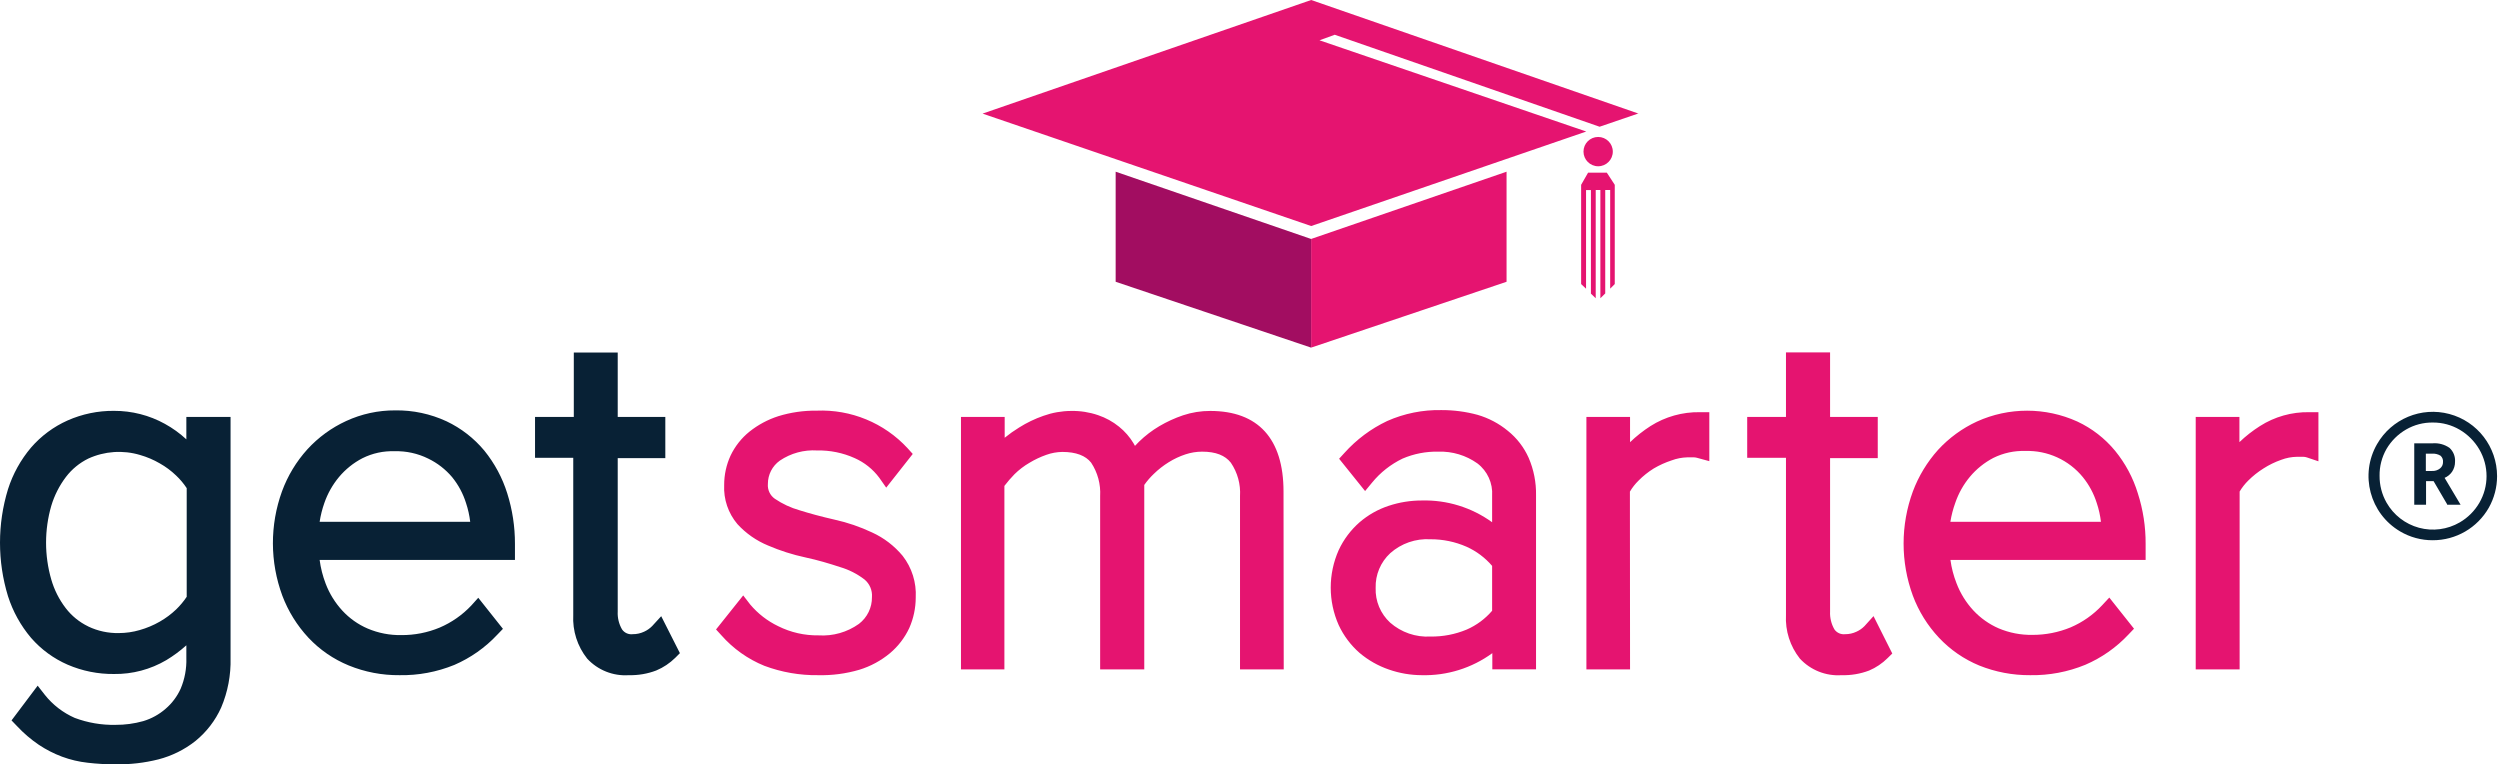
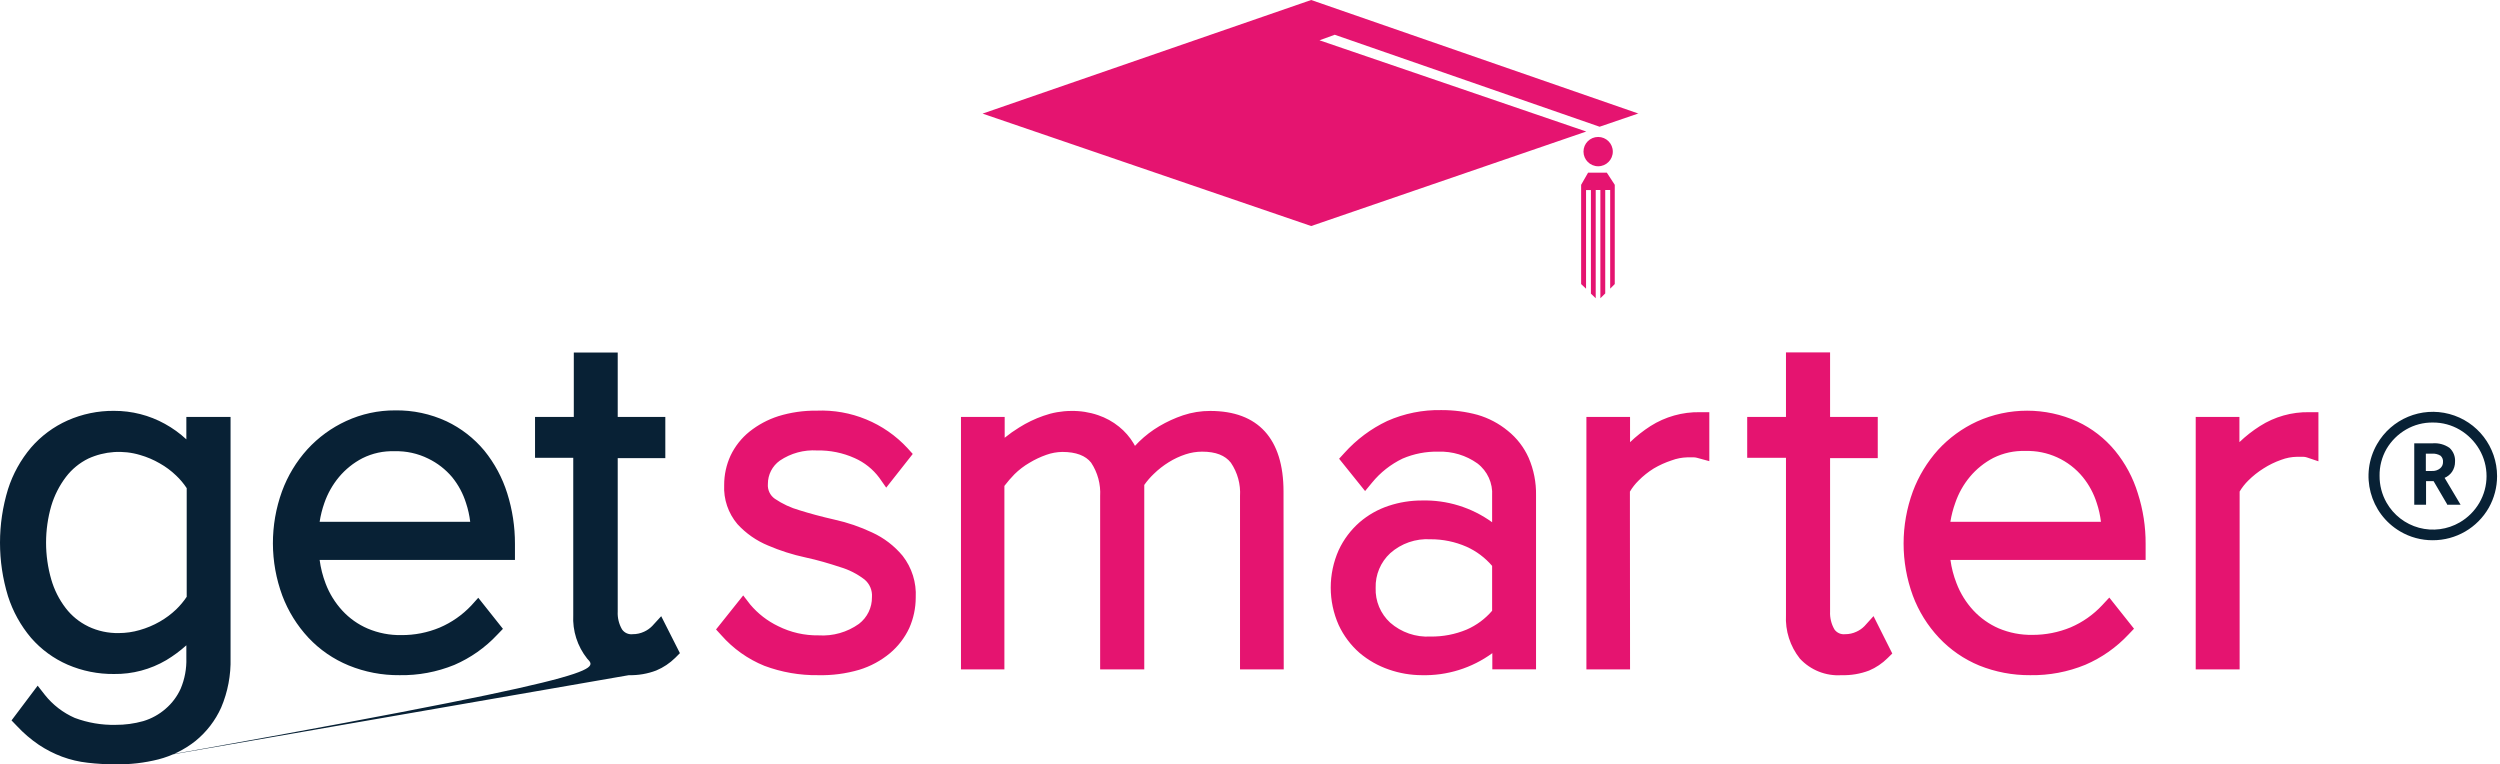
<svg xmlns="http://www.w3.org/2000/svg" width="157" height="48" viewBox="0 0 157 48">
  <g fill="none">
    <path fill="#E51470" d="M102.903,7.135 L82.342,0 L61.706,7.135 L82.342,14.195 L99.617,8.26 L82.865,2.531 L83.821,2.182 L100.455,7.959 L102.903,7.121 L102.903,7.135 Z M100.364,10.442 C100.872,10.442 101.284,10.03 101.284,9.521 C101.284,9.013 100.872,8.601 100.364,8.601 C99.855,8.601 99.443,9.013 99.443,9.521 C99.445,10.029 99.856,10.44 100.364,10.442 L100.364,10.442 Z M99.731,10.844 L99.295,11.607 L99.295,17.839 L99.604,18.131 L99.604,11.935 L99.91,11.935 L99.91,18.441 L100.211,18.729 L100.211,11.93 L100.503,11.93 L100.503,18.729 L100.809,18.428 L100.809,11.93 L101.119,11.93 L101.119,18.127 L101.407,17.839 L101.407,11.607 L100.909,10.844 L99.731,10.844 Z" />
-     <polygon fill="#E51470" points="94.612 17.695 94.612 10.783 82.337 15.007 82.337 21.831 94.612 17.695" />
-     <polygon fill="#A20D61" points="70.063 17.695 70.063 10.783 82.337 15.007 82.337 21.831 70.063 17.695" />
    <path fill="#E51470" d="M127.492,42.401 C126.398,42.409 125.313,42.203 124.298,41.795 C123.34,41.4 122.477,40.805 121.767,40.049 C121.051,39.287 120.493,38.389 120.127,37.409 C119.352,35.296 119.352,32.977 120.127,30.864 C120.488,29.9 121.027,29.012 121.715,28.246 C122.403,27.499 123.232,26.895 124.154,26.47 C126.156,25.565 128.45,25.565 130.451,26.47 C131.371,26.898 132.184,27.528 132.829,28.311 C133.474,29.1 133.959,30.007 134.256,30.982 C134.586,32.008 134.751,33.08 134.745,34.159 L134.745,35.162 L122.487,35.162 C122.555,35.663 122.683,36.154 122.867,36.624 C123.107,37.257 123.467,37.838 123.927,38.335 C124.374,38.815 124.914,39.198 125.516,39.46 C126.186,39.743 126.909,39.883 127.636,39.871 C128.46,39.873 129.275,39.713 130.036,39.399 C130.784,39.079 131.458,38.606 132.013,38.012 L132.463,37.527 L134.016,39.482 L133.671,39.844 C132.909,40.659 131.986,41.306 130.961,41.747 C129.862,42.199 128.681,42.422 127.492,42.401 Z M115.649,42.401 C114.664,42.467 113.702,42.084 113.031,41.359 C112.418,40.585 112.107,39.613 112.159,38.627 L112.159,28.748 L109.724,28.748 L109.724,26.182 L112.159,26.182 L112.159,22.132 L114.929,22.132 L114.929,26.182 L117.923,26.182 L117.923,28.769 L114.929,28.769 L114.929,38.4 C114.91,38.795 115.005,39.188 115.204,39.53 C115.357,39.745 115.615,39.858 115.876,39.827 C116.122,39.829 116.365,39.775 116.588,39.67 C116.775,39.585 116.945,39.467 117.089,39.321 L117.657,38.692 L118.835,41.04 L118.538,41.332 C118.206,41.662 117.813,41.926 117.382,42.109 C116.825,42.321 116.232,42.42 115.636,42.401 L115.649,42.401 Z M89.284,42.401 C88.583,42.399 87.887,42.279 87.225,42.048 C86.55,41.817 85.923,41.462 85.379,41.001 C84.826,40.516 84.38,39.922 84.07,39.255 C83.403,37.757 83.403,36.046 84.07,34.547 C84.38,33.88 84.826,33.286 85.379,32.801 C85.917,32.337 86.541,31.984 87.216,31.763 C87.883,31.542 88.582,31.43 89.284,31.431 C90.868,31.388 92.422,31.868 93.705,32.797 L93.705,31.139 C93.759,30.347 93.411,29.581 92.78,29.101 C92.065,28.593 91.204,28.334 90.327,28.364 C89.556,28.347 88.789,28.496 88.08,28.8 C87.339,29.157 86.685,29.672 86.164,30.31 L85.728,30.838 L84.096,28.809 L84.432,28.442 C85.185,27.603 86.097,26.922 87.116,26.439 C88.189,25.963 89.354,25.729 90.528,25.754 C91.291,25.751 92.052,25.851 92.788,26.051 C93.484,26.253 94.131,26.594 94.691,27.055 C95.256,27.508 95.705,28.09 96,28.752 C96.321,29.495 96.478,30.299 96.463,31.108 L96.463,42.035 L93.718,42.035 L93.718,41.018 C92.433,41.956 90.874,42.442 89.284,42.401 L89.284,42.401 Z M51.382,42.401 C50.228,42.417 49.081,42.218 48,41.812 C46.963,41.39 46.039,40.733 45.299,39.892 L44.967,39.53 L46.673,37.392 L47.11,37.959 C47.594,38.535 48.195,39.001 48.873,39.325 C49.659,39.718 50.529,39.915 51.408,39.901 C52.309,39.959 53.203,39.705 53.939,39.181 C54.464,38.781 54.768,38.156 54.759,37.497 C54.791,37.075 54.617,36.664 54.292,36.393 C53.833,36.04 53.312,35.775 52.756,35.612 C52.089,35.393 51.369,35.175 50.575,35.005 C49.773,34.833 48.989,34.583 48.236,34.259 C47.503,33.958 46.846,33.499 46.311,32.915 C45.732,32.231 45.434,31.353 45.478,30.458 C45.476,29.821 45.613,29.191 45.879,28.612 C46.156,28.03 46.56,27.516 47.062,27.111 C47.602,26.68 48.215,26.35 48.873,26.138 C49.653,25.897 50.465,25.78 51.281,25.789 C53.439,25.699 55.527,26.56 56.993,28.145 L57.321,28.508 L55.654,30.624 L55.217,30 C54.817,29.464 54.285,29.04 53.673,28.769 C52.933,28.436 52.128,28.272 51.316,28.289 C50.486,28.237 49.662,28.461 48.973,28.927 C48.5,29.265 48.22,29.811 48.223,30.393 C48.193,30.758 48.359,31.112 48.659,31.322 C49.136,31.645 49.662,31.89 50.217,32.047 C50.841,32.243 51.526,32.431 52.42,32.636 C53.23,32.815 54.018,33.085 54.768,33.439 C55.511,33.778 56.167,34.281 56.688,34.909 C57.267,35.655 57.559,36.584 57.508,37.527 C57.507,38.186 57.369,38.837 57.103,39.439 C56.819,40.047 56.407,40.586 55.894,41.018 C55.326,41.49 54.671,41.845 53.965,42.061 C53.127,42.307 52.255,42.422 51.382,42.401 L51.382,42.401 Z M80.618,42.039 L77.873,42.039 L77.873,31.156 C77.919,30.412 77.717,29.674 77.297,29.057 C76.94,28.604 76.364,28.364 75.491,28.364 C75.136,28.365 74.784,28.422 74.448,28.534 C74.079,28.656 73.726,28.821 73.396,29.027 C73.06,29.235 72.746,29.48 72.463,29.756 C72.239,29.968 72.037,30.202 71.86,30.454 L71.86,42.039 L69.089,42.039 L69.089,31.156 C69.133,30.412 68.934,29.674 68.522,29.053 C68.177,28.617 67.584,28.381 66.711,28.381 C66.369,28.386 66.03,28.448 65.708,28.564 C65.339,28.693 64.986,28.86 64.652,29.062 C64.308,29.261 63.992,29.503 63.709,29.782 C63.483,30.013 63.272,30.258 63.076,30.515 L63.076,42.039 L60.349,42.039 L60.349,26.182 L63.094,26.182 L63.094,27.491 C63.383,27.256 63.688,27.04 64.006,26.845 C64.481,26.546 64.989,26.301 65.52,26.116 C66.08,25.915 66.67,25.81 67.265,25.807 C67.842,25.796 68.417,25.886 68.963,26.073 C69.438,26.234 69.882,26.477 70.272,26.793 C70.635,27.084 70.944,27.437 71.184,27.836 L71.276,28.001 C71.363,27.905 71.45,27.818 71.542,27.727 C71.925,27.357 72.349,27.033 72.807,26.762 C73.278,26.485 73.777,26.256 74.295,26.081 C74.845,25.898 75.422,25.805 76.001,25.807 C79.012,25.807 80.605,27.552 80.605,30.868 L80.618,42.039 Z M140.649,42.039 L137.891,42.039 L137.891,26.182 L140.636,26.182 L140.636,27.766 C141.03,27.388 141.462,27.051 141.923,26.758 C142.847,26.168 143.925,25.865 145.021,25.885 L145.597,25.885 L145.597,28.97 L144.873,28.726 C144.801,28.702 144.726,28.688 144.65,28.687 L144.244,28.687 C143.906,28.693 143.571,28.758 143.254,28.879 C142.865,29.015 142.493,29.197 142.145,29.42 C141.8,29.636 141.479,29.891 141.19,30.179 C140.981,30.385 140.799,30.617 140.649,30.868 L140.649,42.039 Z M102.367,42.039 L99.626,42.039 L99.626,26.182 L102.367,26.182 L102.367,27.77 C102.761,27.392 103.19,27.053 103.649,26.758 C104.578,26.169 105.658,25.866 106.756,25.885 L107.345,25.885 L107.345,28.961 L106.612,28.761 C106.537,28.737 106.46,28.724 106.381,28.721 L105.971,28.721 C105.631,28.729 105.294,28.794 104.976,28.913 C104.585,29.042 104.209,29.211 103.855,29.42 C103.509,29.635 103.19,29.889 102.903,30.179 C102.692,30.386 102.509,30.619 102.358,30.873 L102.367,42.039 Z M89.834,33.866 C88.91,33.81 88.001,34.124 87.308,34.739 C86.701,35.3 86.367,36.095 86.391,36.921 C86.361,37.746 86.695,38.544 87.303,39.103 C88,39.714 88.909,40.027 89.834,39.975 C90.612,39.987 91.385,39.838 92.103,39.539 C92.72,39.272 93.268,38.867 93.705,38.356 L93.705,35.537 C93.264,35.022 92.714,34.61 92.095,34.333 C91.382,34.021 90.612,33.862 89.834,33.866 L89.834,33.866 Z M122.483,32.771 L131.939,32.771 C131.893,32.37 131.805,31.975 131.677,31.593 C131.491,31 131.195,30.448 130.804,29.965 C129.922,28.887 128.589,28.279 127.196,28.32 C126.499,28.297 125.808,28.447 125.184,28.756 C124.621,29.05 124.121,29.452 123.713,29.939 C123.309,30.423 122.997,30.978 122.793,31.575 C122.652,31.963 122.548,32.363 122.483,32.771 L122.483,32.771 Z" />
-     <path fill="#082135" d="M7.252 48C6.669 48.002 6.086 47.968 5.507 47.9 4.957 47.84 4.416 47.712 3.897 47.52 3.384 47.328 2.895 47.078 2.439 46.774 1.938 46.434 1.477 46.039 1.065 45.596L.724 45.242 2.365 43.06 2.815 43.636C3.314 44.265 3.96 44.762 4.695 45.085 5.512 45.391 6.38 45.539 7.252 45.521 7.842 45.525 8.43 45.445 8.998 45.286 9.516 45.13 9.996 44.866 10.403 44.509 10.805 44.164 11.126 43.735 11.345 43.252 11.601 42.645 11.723 41.991 11.703 41.332L11.703 40.525C11.315 40.874 10.894 41.185 10.447 41.455 9.452 42.041 8.315 42.343 7.161 42.327 6.16 42.338 5.169 42.139 4.25 41.743 3.368 41.359 2.582 40.784 1.951 40.058 1.3 39.289.808 38.399.502 37.44-.167 35.251-.167 32.913.502 30.724.807 29.765 1.3 28.875 1.951 28.106 2.582 27.378 3.365 26.797 4.246 26.404 5.163 25.998 6.157 25.792 7.161 25.802 8.278 25.797 9.377 26.078 10.355 26.618 10.842 26.886 11.295 27.213 11.703 27.591L11.703 26.182 14.479 26.182 14.479 41.324C14.507 42.391 14.306 43.452 13.889 44.435 13.522 45.251 12.969 45.969 12.275 46.534 11.587 47.078 10.794 47.471 9.945 47.69 9.065 47.911 8.159 48.015 7.252 48L7.252 48zM39.491 42.401C38.505 42.469 37.542 42.085 36.873 41.359 36.259 40.585 35.949 39.613 36 38.627L36 28.748 33.6 28.748 33.6 26.182 36.035 26.182 36.035 22.137 38.793 22.137 38.793 26.182 41.782 26.182 41.782 28.769 38.793 28.769 38.793 38.4C38.772 38.794 38.866 39.185 39.063 39.526 39.213 39.744 39.473 39.86 39.735 39.827 39.983 39.828 40.227 39.775 40.451 39.67 40.64 39.584 40.812 39.464 40.957 39.316L41.524 38.697 42.698 41.018 42.406 41.311C42.063 41.649 41.659 41.919 41.215 42.105 40.665 42.315 40.079 42.416 39.491 42.401L39.491 42.401zM25.091 42.401C23.998 42.412 22.913 42.204 21.901 41.791 20.941 41.397 20.076 40.802 19.366 40.045 18.654 39.28 18.098 38.383 17.729 37.405 16.949 35.294 16.942 32.976 17.708 30.86 18.065 29.884 18.607 28.986 19.305 28.215 19.99 27.467 20.818 26.863 21.74 26.439 22.704 25.994 23.754 25.767 24.816 25.772 25.929 25.755 27.031 25.989 28.041 26.457 28.956 26.891 29.766 27.519 30.415 28.298 31.06 29.094 31.549 30.004 31.855 30.982 32.179 32.009 32.342 33.081 32.339 34.159L32.339 35.162 20.073 35.162C20.14 35.673 20.267 36.174 20.452 36.655 20.69 37.281 21.045 37.855 21.5 38.348 21.944 38.83 22.485 39.214 23.088 39.473 23.757 39.757 24.478 39.897 25.204 39.884 26.031 39.89 26.85 39.73 27.613 39.412 28.363 39.091 29.039 38.619 29.599 38.025L30.035 37.54 31.584 39.491 31.235 39.853C30.475 40.667 29.556 41.314 28.534 41.756 27.438 42.203 26.262 42.423 25.078 42.401L25.091 42.401zM5.551 39.347C6.147 39.63 6.802 39.77 7.462 39.757 7.905 39.756 8.346 39.693 8.771 39.569 9.213 39.444 9.638 39.266 10.036 39.037 10.409 38.824 10.755 38.566 11.066 38.269 11.313 38.029 11.534 37.765 11.725 37.479L11.725 30.655C11.535 30.367 11.313 30.102 11.062 29.865 10.754 29.568 10.409 29.311 10.036 29.101 9.647 28.875 9.23 28.697 8.797 28.573 7.724 28.252 6.57 28.331 5.551 28.796 4.997 29.066 4.515 29.462 4.141 29.952 3.728 30.497 3.416 31.112 3.22 31.767 2.784 33.278 2.784 34.882 3.22 36.393 3.407 37.042 3.713 37.65 4.124 38.186 4.498 38.676 4.982 39.07 5.537 39.338L5.551 39.347zM20.073 32.771L29.529 32.771C29.482 32.37 29.394 31.975 29.267 31.593 29.082 31 28.786 30.447 28.394 29.965 27.981 29.476 27.47 29.079 26.893 28.8 26.236 28.475 25.509 28.316 24.777 28.337 24.08 28.313 23.389 28.463 22.765 28.774 22.2 29.066 21.699 29.468 21.29 29.956 20.887 30.44 20.575 30.993 20.369 31.588 20.234 31.972 20.134 32.368 20.073 32.771L20.073 32.771zM152.78 33.927C152.059 33.931 151.35 33.739 150.729 33.373 148.824 32.251 148.177 29.804 149.28 27.888 150.191 26.303 152.054 25.528 153.821 25.999 155.587 26.471 156.816 28.071 156.816 29.9 156.817 30.595 156.638 31.279 156.297 31.885 155.577 33.149 154.234 33.929 152.78 33.927L152.78 33.927zM152.78 26.535C152.192 26.527 151.613 26.678 151.104 26.972 150.595 27.266 150.171 27.687 149.873 28.193 149.579 28.707 149.428 29.29 149.437 29.882 149.433 30.471 149.583 31.05 149.873 31.562 150.315 32.341 151.05 32.91 151.914 33.144 152.778 33.377 153.699 33.256 154.473 32.806 154.98 32.511 155.403 32.09 155.699 31.584 156.307 30.545 156.307 29.259 155.699 28.22 155.402 27.712 154.98 27.288 154.473 26.989 153.96 26.687 153.375 26.53 152.78 26.535zM154.525 31.697L153.679 31.697 153.679 31.667 152.828 30.214 152.356 30.214 152.356 31.697 151.615 31.697 151.615 27.84 152.771 27.84C153.147 27.81 153.522 27.912 153.831 28.128 154.073 28.351 154.2 28.673 154.176 29.001 154.179 29.224 154.113 29.444 153.988 29.629 153.872 29.797 153.71 29.929 153.521 30.009L154.525 31.697zM152.343 29.577L152.736 29.577C152.917 29.587 153.096 29.529 153.238 29.415 153.357 29.318 153.425 29.172 153.421 29.018 153.437 28.867 153.378 28.717 153.264 28.617 153.103 28.52 152.915 28.476 152.727 28.49L152.343 28.49 152.343 29.577z" />
+     <path fill="#082135" d="M7.252 48C6.669 48.002 6.086 47.968 5.507 47.9 4.957 47.84 4.416 47.712 3.897 47.52 3.384 47.328 2.895 47.078 2.439 46.774 1.938 46.434 1.477 46.039 1.065 45.596L.724 45.242 2.365 43.06 2.815 43.636C3.314 44.265 3.96 44.762 4.695 45.085 5.512 45.391 6.38 45.539 7.252 45.521 7.842 45.525 8.43 45.445 8.998 45.286 9.516 45.13 9.996 44.866 10.403 44.509 10.805 44.164 11.126 43.735 11.345 43.252 11.601 42.645 11.723 41.991 11.703 41.332L11.703 40.525C11.315 40.874 10.894 41.185 10.447 41.455 9.452 42.041 8.315 42.343 7.161 42.327 6.16 42.338 5.169 42.139 4.25 41.743 3.368 41.359 2.582 40.784 1.951 40.058 1.3 39.289.808 38.399.502 37.44-.167 35.251-.167 32.913.502 30.724.807 29.765 1.3 28.875 1.951 28.106 2.582 27.378 3.365 26.797 4.246 26.404 5.163 25.998 6.157 25.792 7.161 25.802 8.278 25.797 9.377 26.078 10.355 26.618 10.842 26.886 11.295 27.213 11.703 27.591L11.703 26.182 14.479 26.182 14.479 41.324C14.507 42.391 14.306 43.452 13.889 44.435 13.522 45.251 12.969 45.969 12.275 46.534 11.587 47.078 10.794 47.471 9.945 47.69 9.065 47.911 8.159 48.015 7.252 48L7.252 48zC38.505 42.469 37.542 42.085 36.873 41.359 36.259 40.585 35.949 39.613 36 38.627L36 28.748 33.6 28.748 33.6 26.182 36.035 26.182 36.035 22.137 38.793 22.137 38.793 26.182 41.782 26.182 41.782 28.769 38.793 28.769 38.793 38.4C38.772 38.794 38.866 39.185 39.063 39.526 39.213 39.744 39.473 39.86 39.735 39.827 39.983 39.828 40.227 39.775 40.451 39.67 40.64 39.584 40.812 39.464 40.957 39.316L41.524 38.697 42.698 41.018 42.406 41.311C42.063 41.649 41.659 41.919 41.215 42.105 40.665 42.315 40.079 42.416 39.491 42.401L39.491 42.401zM25.091 42.401C23.998 42.412 22.913 42.204 21.901 41.791 20.941 41.397 20.076 40.802 19.366 40.045 18.654 39.28 18.098 38.383 17.729 37.405 16.949 35.294 16.942 32.976 17.708 30.86 18.065 29.884 18.607 28.986 19.305 28.215 19.99 27.467 20.818 26.863 21.74 26.439 22.704 25.994 23.754 25.767 24.816 25.772 25.929 25.755 27.031 25.989 28.041 26.457 28.956 26.891 29.766 27.519 30.415 28.298 31.06 29.094 31.549 30.004 31.855 30.982 32.179 32.009 32.342 33.081 32.339 34.159L32.339 35.162 20.073 35.162C20.14 35.673 20.267 36.174 20.452 36.655 20.69 37.281 21.045 37.855 21.5 38.348 21.944 38.83 22.485 39.214 23.088 39.473 23.757 39.757 24.478 39.897 25.204 39.884 26.031 39.89 26.85 39.73 27.613 39.412 28.363 39.091 29.039 38.619 29.599 38.025L30.035 37.54 31.584 39.491 31.235 39.853C30.475 40.667 29.556 41.314 28.534 41.756 27.438 42.203 26.262 42.423 25.078 42.401L25.091 42.401zM5.551 39.347C6.147 39.63 6.802 39.77 7.462 39.757 7.905 39.756 8.346 39.693 8.771 39.569 9.213 39.444 9.638 39.266 10.036 39.037 10.409 38.824 10.755 38.566 11.066 38.269 11.313 38.029 11.534 37.765 11.725 37.479L11.725 30.655C11.535 30.367 11.313 30.102 11.062 29.865 10.754 29.568 10.409 29.311 10.036 29.101 9.647 28.875 9.23 28.697 8.797 28.573 7.724 28.252 6.57 28.331 5.551 28.796 4.997 29.066 4.515 29.462 4.141 29.952 3.728 30.497 3.416 31.112 3.22 31.767 2.784 33.278 2.784 34.882 3.22 36.393 3.407 37.042 3.713 37.65 4.124 38.186 4.498 38.676 4.982 39.07 5.537 39.338L5.551 39.347zM20.073 32.771L29.529 32.771C29.482 32.37 29.394 31.975 29.267 31.593 29.082 31 28.786 30.447 28.394 29.965 27.981 29.476 27.47 29.079 26.893 28.8 26.236 28.475 25.509 28.316 24.777 28.337 24.08 28.313 23.389 28.463 22.765 28.774 22.2 29.066 21.699 29.468 21.29 29.956 20.887 30.44 20.575 30.993 20.369 31.588 20.234 31.972 20.134 32.368 20.073 32.771L20.073 32.771zM152.78 33.927C152.059 33.931 151.35 33.739 150.729 33.373 148.824 32.251 148.177 29.804 149.28 27.888 150.191 26.303 152.054 25.528 153.821 25.999 155.587 26.471 156.816 28.071 156.816 29.9 156.817 30.595 156.638 31.279 156.297 31.885 155.577 33.149 154.234 33.929 152.78 33.927L152.78 33.927zM152.78 26.535C152.192 26.527 151.613 26.678 151.104 26.972 150.595 27.266 150.171 27.687 149.873 28.193 149.579 28.707 149.428 29.29 149.437 29.882 149.433 30.471 149.583 31.05 149.873 31.562 150.315 32.341 151.05 32.91 151.914 33.144 152.778 33.377 153.699 33.256 154.473 32.806 154.98 32.511 155.403 32.09 155.699 31.584 156.307 30.545 156.307 29.259 155.699 28.22 155.402 27.712 154.98 27.288 154.473 26.989 153.96 26.687 153.375 26.53 152.78 26.535zM154.525 31.697L153.679 31.697 153.679 31.667 152.828 30.214 152.356 30.214 152.356 31.697 151.615 31.697 151.615 27.84 152.771 27.84C153.147 27.81 153.522 27.912 153.831 28.128 154.073 28.351 154.2 28.673 154.176 29.001 154.179 29.224 154.113 29.444 153.988 29.629 153.872 29.797 153.71 29.929 153.521 30.009L154.525 31.697zM152.343 29.577L152.736 29.577C152.917 29.587 153.096 29.529 153.238 29.415 153.357 29.318 153.425 29.172 153.421 29.018 153.437 28.867 153.378 28.717 153.264 28.617 153.103 28.52 152.915 28.476 152.727 28.49L152.343 28.49 152.343 29.577z" />
  </g>
</svg>